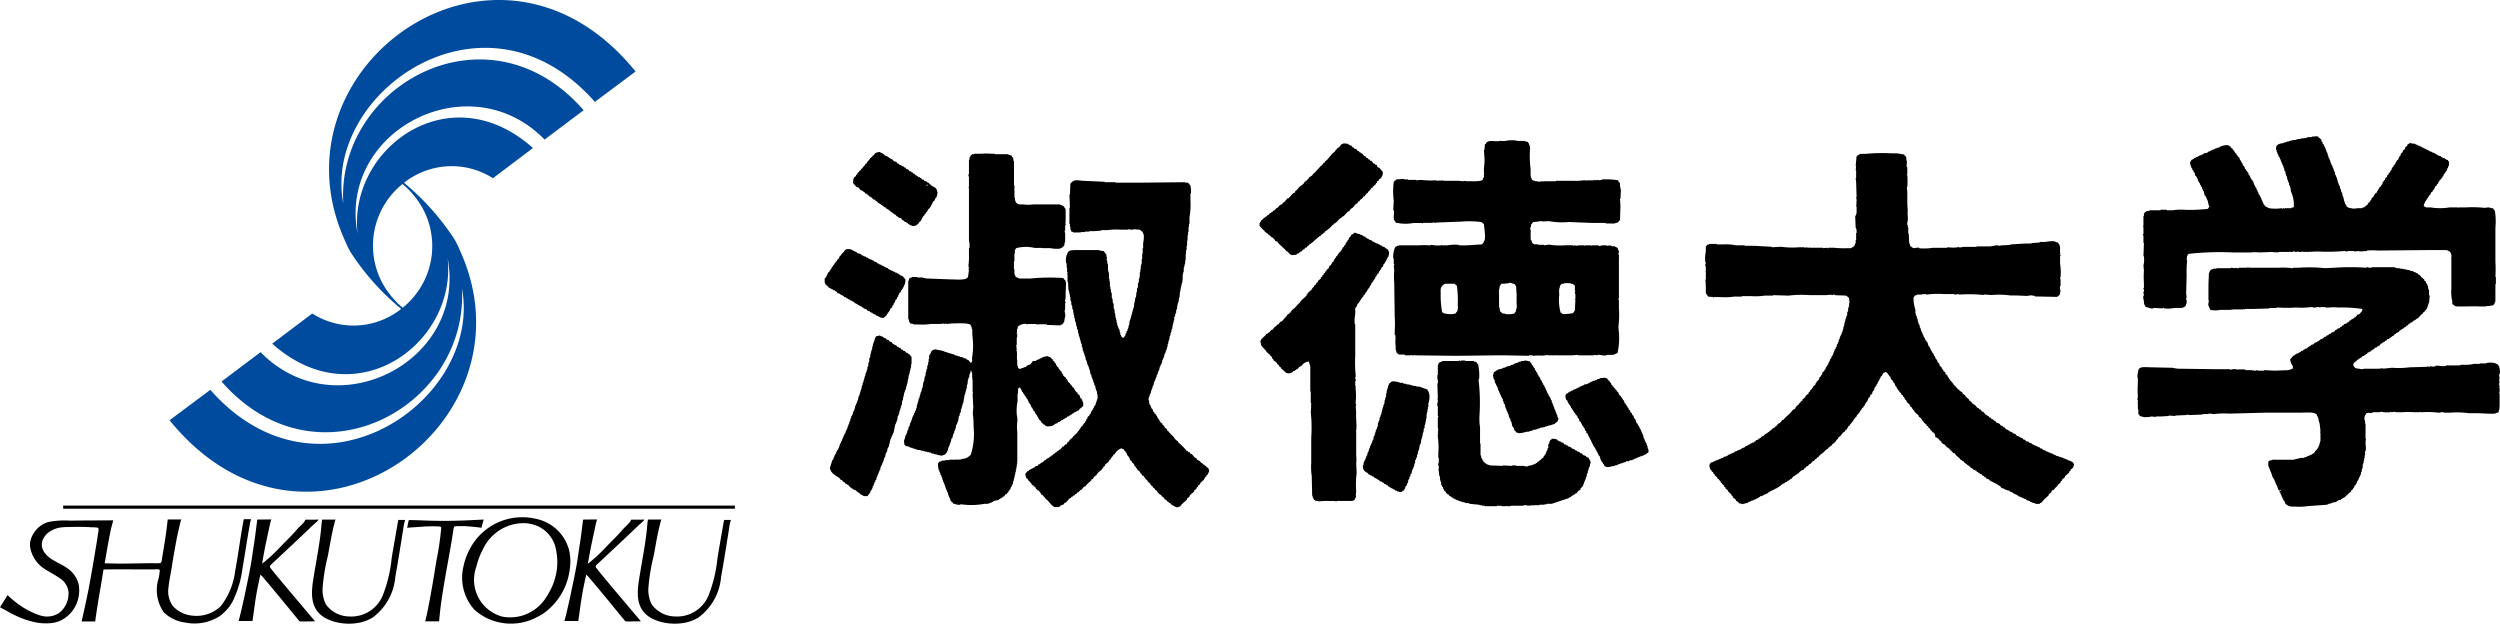
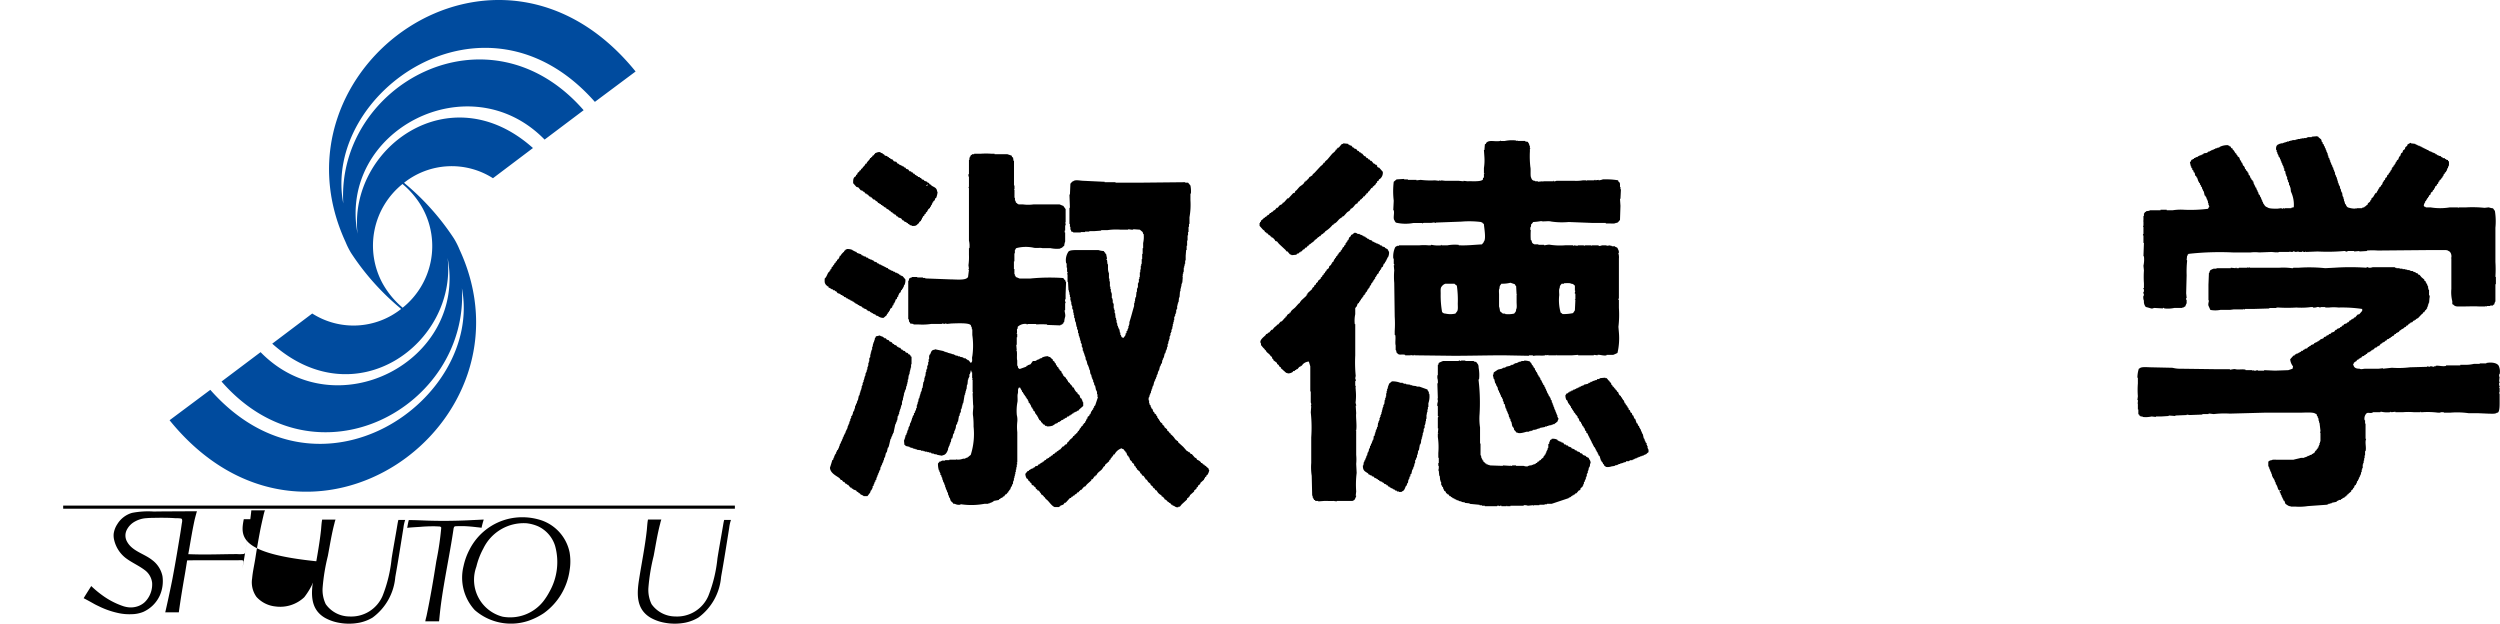
<svg xmlns="http://www.w3.org/2000/svg" width="200.418" height="50" viewBox="0 0 200.418 50">
  <g transform="translate(-112.083 -237.52)">
-     <path d="M345.02,275.286c.095.026.062.02.114.076h.038v.077l.077.038.114.152h.076v.038a.683.683,0,0,0,.266.19v.076c.094.055.106.12.228.152v.076l.3.266.038.114h.077v.038l.114.077v.076l.114.038.038.076h.077l.228.266H347l.076.114h.076l.077.114h.038l.038.076h.076l.228.266h.076l.038.077h.076l.077.114h.076l.076.114h.077v.038l.114.039.038.076h.076l.114.152.228.077c.039.05.077.1.114.152l.152.038.039.077.114.038.114.152.152.038v.038h.076l.038.077.228.076.038.076.228.076.114.152h.114l.038.076h.114l.038.077h.114l.076.114.152.038.076.114.228.039.038.076.228.076.039.076h.076v.038h.076v.039h.114v.038l.152.038v.038l.152.038.038.076h.114l.038.077h.076v.038l.228.076v.038l.152.038v.038h.114v.039h.076v.038h.114v.038h.076v.038h.076v.038l.228.076v.038h.152v.039h.076v.038h.152v.038l.19.038v.038h.076v.038h.114v.038h.076v.039h.114l.039.076h.152v.038c.129.062.187.037.228.19h.038v.19c-.075.066-.032.089-.076.152l-.19.152v.077l-.114.076v.076l-.343.3v.076l-.228.19v.076l-.114.077v.076l-.228.19-.039.114-.076.038-.228.266h-.076l-.076.076v.076l-.228.19v.076l-.38.342-.228.266h-.076l-.038.076h-.343v-.038l-.228-.039v-.038h-.077v-.038h-.114l-.038-.076-.19-.038v-.038h-.076l-.038-.077h-.114v-.038h-.076v-.038l-.152-.038v-.038h-.114v-.038h-.076v-.038h-.076l-.038-.077h-.077v-.038H350v-.038h-.076l-.076-.076h-.077l-.038-.076-.228-.077-.038-.076h-.152v-.038l-.19-.038v-.038h-.076v-.039l-.19-.038-.152-.19h-.077l-.038-.077h-.076l-.038-.076H348.4l-.077-.076h-.076v-.038h-.076v-.038l-.152-.038v-.039l-.114-.038-.038-.076-.228-.076-.076-.114h-.077l-.076-.114h-.076l-.076-.114-.152-.039-.038-.076H347l-.038-.076h-.077l-.076-.114h-.076v-.039l-.152-.038-.038-.076h-.076v-.038l-.114-.038v-.077a.3.3,0,0,1-.152-.076v-.038l-.114-.038-.039-.076h-.076v-.038l-.114-.077-.076-.114H345.7l-.038-.076h-.076l-.076-.114-.3-.266-.152-.19h-.076c-.1-.071-.064-.145-.228-.19v-.076h-.076v-.076a1,1,0,0,1-.342-.266l-.039-.077h-.076V280h-.076v-.038l-.076-.038c-.088-.116-.057-.18-.228-.228v-.076c-.081-.046-.083-.086-.19-.114v-.039h-.114a.61.61,0,0,0-.115-.38h-.076l-.114-.152-.076-.039-.039-.114c-.082-.091-.148-.08-.19-.228h-.076v-.076a1.778,1.778,0,0,1-.457-.532l-.19-.152v-.077l-.342-.3v-.076l-.114-.076v-.076h-.038a.305.305,0,0,1-.077-.152h-.076a.6.6,0,0,0-.19-.3l-.076-.038v-.076l-.076-.039V276.5l-.114-.076v-.076h-.039l-.038-.114-.076-.038v-.076l-.152-.114v-.077l-.152-.114v-.076l-.114-.077v-.076l-.077-.038-.038-.152-.076-.038-.076-.228-.077-.039v-.076h-.038l-.038-.114-.114-.077-.077-.228-.076-.038-.038-.114h-.038a.305.305,0,0,1-.076-.152,1.039,1.039,0,0,1-.19-.077v.039c-.192.055-.172.162-.266.3l-.076.038v.076h-.038v.076h-.038v.076h-.039v.077h-.038v.076l-.076.038v.076H338.9v.077l-.076.076v.076l-.077.038v.077l-.076.038-.038.19h-.038v.077l-.076.038v.076h-.039v.114l-.152.114-.038.152-.114.077v.076h-.038v.076H338.1v.114l-.114.077-.038.114h-.038l-.039.152-.076.038v.076l-.152.114v.077l-.077.038-.038.114h-.038v.076l-.114.077v.076h-.038a.566.566,0,0,0-.152.266h-.076a.437.437,0,0,1-.114.19h-.038v.114l-.076.038-.076.114h-.038v.077h-.039a.308.308,0,0,0-.076.152h-.076c-.033.137-.116.168-.152.3h-.076a.286.286,0,0,1-.228.228v.076h-.076v.077l-.076.038-.038.114h-.077v.038l-.114.077v.076l-.152.114v.076l-.114.077-.038.076c-.118.086-.181.058-.228.228-.147.038-.119.111-.266.152v.076c-.147.038-.119.111-.266.152v.076H334.6v.077h-.076c-.078.131-.117.11-.228.19l-.152.19h-.077v.038c-.056.052-.05.019-.076.114h-.076l-.114.152h-.076l-.19.228h-.077l-.152.19h-.077c-.1.071-.064.146-.228.19v.076a.763.763,0,0,0-.381.228l-.038.076h-.076l-.038.077H332.4v.038l-.114.038-.038.076h-.076l-.19.228H331.9l-.038.076-.114.038v.038h-.076l-.038.077-.152.038-.038.076-.152.038-.038.076h-.077l-.076.114h-.076l-.038.076h-.076l-.039.076-.152.038v.039h-.076v.038h-.077v.038h-.076v.038h-.076v.038h-.076l-.077.076h-.076l-.076.114h-.076v.038h-.077v.038h-.114l-.038.076h-.077v.038h-.076v.039h-.152l-.038.076h-.077l-.038.076-.152.038v.038l-.152.038v.039h-.114v.038l-.19.038v.038h-.076v.038h-.114l-.038.076-.494.114v-.038l-.228-.038v-.039c-.08-.062-.114-.122-.228-.152v-.076l-.266-.228v-.076l-.114-.077v-.076l-.266-.228v-.076l-.19-.152V283.5l-.114-.076v-.076c-.07-.1-.145-.064-.19-.228h-.076v-.076l-.19-.228-.114-.076v-.077l-.19-.152v-.076l-.114-.077v-.076l-.152-.114v-.077l-.076-.038a.752.752,0,0,1-.076-.418h.038v-.076l.076-.039v-.038l.19-.038v-.038l.152-.038v-.038l.19-.038v-.038h.114v-.039l.152-.038v-.038l.19-.038.038-.076.228-.038v-.039h.077l.038-.076.152-.038V280.8l.152-.038v-.038h.114v-.038h.077l.038-.077h.076v-.038h.114v-.038l.228-.076v-.038h.076v-.038h.077v-.039l.228-.076.039-.076h.076v-.038h.076v-.038h.076l.077-.077h.076l.038-.076h.076v-.038h.076v-.038h.114l.038-.076h.076l.077-.114.152-.038.038-.076h.076l.039-.076h.076l.076-.114.152-.038.114-.152h.076v-.038l.114-.038.038-.076h.076l.076-.114.114-.039.038-.076a.691.691,0,0,1,.266-.152v-.077h.076l.19-.228.114-.039.228-.266h.076l.114-.152.381-.342c.125-.125.226-.329.418-.38a.752.752,0,0,1,.228-.3l.076-.039v-.076l.077-.038.114-.152.114-.076v-.076l.228-.19v-.076l.266-.228v-.076l.114-.076V275.7l.152-.114v-.076l.076-.038V275.4l.19-.152.038-.152.076-.038v-.076l.152-.114c.025-.077.051-.152.076-.228l.114-.076v-.077l.077-.038.038-.19.152-.114v-.076l.077-.038.076-.228h.038l.038-.114.076-.039v-.114h.038v-.076h.039l.038-.152h.038v-.114l.076-.038.076-.228.077-.038v-.115h.038v-.114h.038l.038-.152h.038V272.4l.076-.038v-.114l.077-.039v-.152h.038v-.076h.038l.038-.152h.038v-.152h.038V271.6h.038l.039-.228h.038l.038-.152h.038l.038-.19h.038v-.114h.038V270.8h.039v-.19h.038v-.114h.038v-.19h.038v-.152h.038V270h.038v-.076h.038v-.152h.038V269.7h.039v-.266h.038v-.076h.038v-.266h.038v-.114h.038v-.266h.038l-.038-.418-.228-.19-.913-.038v-.038c-.124-.033-.178.049-.266.038v-.038l-.456.038h-1.293a8.736,8.736,0,0,0-1.711.038l-1.217-.038v.038h-.684a5.106,5.106,0,0,1-1.141.039h-.684v.038h-.608a5.306,5.306,0,0,1-1.179.038h-.456s0,.049-.076.038v-.038l-.381-.038-.19-.266v-.685H325.1c-.006-.053.028.015.038-.038l-.038-.38h.038v-.646H325.1v-.038h.038v-.343H325.1v-.228a.1.1,0,0,0,.038-.114H325.1a2.688,2.688,0,0,1,.038-.875v-.418l.076-.038v-.077l.19-.038v-.038h.608v.038h.494a4.2,4.2,0,0,1,1.065.077h.684v.038h.761l1.407.076v.038l.76-.038a6.431,6.431,0,0,0,1.445.038h.419v.038l.228-.038v.038h.152v-.038h.038v.038h1.065v.038l.3-.038a.108.108,0,0,0,.114.038v-.038h.457a6.6,6.6,0,0,0,1.026.038h.343c.086-.031.145-.121.266-.152.025-.076.05-.152.076-.228h.038v-.266h.038v-.57h.038v-.3h-.038v-.114h-.038l-.038-.951h.038v-.076h.038v-.114h.038v-.57h-.038l.038-.342h-.038v-.038h.038a1.717,1.717,0,0,0-.038-.381h.038l-.038-1.179c0-.1-.042-.314-.038-.342h.038v-.608h-.038l.038-.38h-.038l.076-.761a2.007,2.007,0,0,1,.3-.19h.381a15.557,15.557,0,0,1,2.243-.038,2.261,2.261,0,0,1,.761.076h.114l.038.077c.142.131.154.1.152.38.1.118-.012.394.038.57h.038v.57s-.048,0-.038.076h.038a6.219,6.219,0,0,1,0,.95h-.038l.038.419v1.026l.038.077h-.038l.038.342c-.045.214.027.528,0,.837a.793.793,0,0,0-.038.342h.038v.19h.038v.494h.039l.038.8h.038l.038.19.114.076v.038h.077v.038c.2.084.316-.06.532,0v.038a4.439,4.439,0,0,0,1.1-.038h1.141s.014-.055.114-.038a3.071,3.071,0,0,0,.722,0c.011,0,.012-.049.076-.038v.038a.878.878,0,0,0,.381-.038h1.064v-.038h1.027a2.012,2.012,0,0,0,.494-.076c.12-.035.332.042.381.038v-.038l.8-.039v-.038l1.179-.076h.532v-.038l.647-.038V263.8h.456a2.418,2.418,0,0,1,.8-.039v.039l.19.038.076.114h.038v.076h.038v.114h.038v.532h.038c0,.051-.057.062-.038.152a.1.1,0,0,1,.038.114h-.038v.608a4.279,4.279,0,0,1,.038,1.1h-.038a.1.1,0,0,0,.038.114v.571h-.038a.7.7,0,0,0,.038.38l-.076.342a.83.83,0,0,0-.19.152l-1.787-.038v-.038l-.228-.039a1.011,1.011,0,0,0-.38.039l-.837-.039h-.532a6.506,6.506,0,0,0-1.483-.038l-.646-.038v.038l-.456-.038a12.4,12.4,0,0,0-1.445,0l-.266-.038v.038c-.12.032-.18-.031-.266-.038h-.8a6.528,6.528,0,0,0-1.293.038.1.1,0,0,1-.114-.038h-.19v.038l-.114-.038v.038h-.38v.038l-.19.038a.5.5,0,0,1-.114.152,2.872,2.872,0,0,0,.152.988v.3h.039v.152h.038v.076h.038v.152h.038V270h.038v.19h.038v.114h.038v.114l.077.038v.19h.038v.076h.038l.038.228h.038l.038.152h.038v.114h.038l.077.228h.038v.076h.038l.038.152.076.038v.076l.077.038.114.342.076.038v.077h.038v.076h.039v.076h.038v.077l.076.076v.076l.076.038.038.114h.038v.114l.077.038.076.228.076.038.077.228.076.038.038.114h.038v.114l.152.114v.076h.038l.038.114.076.038v.076l.152.114v.114l.152.114v.077l.076.038v.076h.039l.038.114.076.038v.077l.076.038.076.114h.039v.077h.038A.308.308,0,0,1,345.02,275.286Z" transform="translate(-76.304 -6.885)" fill-rule="evenodd" />
    <path d="M220.046,261.1v-.076a.476.476,0,0,1-.228-.114v-.038h-.076l-.038-.077h-.077l-.038-.076h-.076l-.038-.076H219.4l-.114-.152h-.076l-.076-.114-.152-.038-.114-.152h-.076l-.038-.076h-.077l-.114-.152h-.076l-.038-.077h-.077l-.114-.152h-.076l-.039-.076-.152-.039-.19-.228-.152-.039-.266-.3c0-.237,0-.378.114-.494l.114-.077V258.4l.114-.076v-.076c.071-.1.143-.064.19-.228h.076l.038-.114.076-.039.077-.114h.038v-.076h.038a.4.4,0,0,0,.114-.19h.077c.052-.2.25-.264.3-.456h.076v-.077h.076c.026-.111.042-.124.152-.152v-.077h.076v-.076c.111-.026.276-.142.456-.076v.038l.152.038.038.076h.076l.077.114.19.038.038.076h.077l.038.077h.076l.038.076.152.038.114.152.19.039.114.152h.076l.039.076h.076v.038h.076v.039h.076l.076.076h.077l.038.076h.076l.076.114.152.038.114.152h.114l.038.076h.076l.076.114h.077l.076.114h.076l.038.076h.077l.038.077h.114l.038.076h.077l.076.114.152.039.038.076.228.076.038.076h.077l.114.152h.076l.038.076c.206.139.44.159.457.495h.038a1.729,1.729,0,0,1-.114.494l-.077.039-.038.152-.114.076v.077l-.076.038v.076H223.7v.076l-.076.077v.076l-.076.038v.076l-.152.114v.076l-.076.038v.076l-.114.077v.076l-.114.076v.076l-.114.077v.076l-.076.038v.114l-.076.038v.077l-.152.114v.076l-.076.039c-.15.155-.176.2-.495.19-.087-.1-.1-.026-.19-.076l-.038-.076H221.8l-.038-.077h-.076l-.039-.076-.152-.038-.038-.076-.114-.038-.114-.152-.228-.076-.038-.076h-.076l-.114-.152h-.076l-.038-.076h-.076l-.076-.115h-.077l-.076-.114h-.076v-.038A.491.491,0,0,0,220.046,261.1Zm10.381,5.476c.107.023.209.086.3.114h.875a15.748,15.748,0,0,1,2.624-.038l.114.152h.038l.038.152h.038l-.038.988v.418h-.038c-.034.126.049.239.038.3h-.038v.57h-.038c-.022.1.086.364.038.532a2.027,2.027,0,0,0-.076.419h-.038l-.038.114-.077.038v.038l-.152.038v.039l-1.065-.039v-.038a6.912,6.912,0,0,0-.875,0v-.038h-.684s0,.049-.076.038v-.038a.875.875,0,0,0-.723.228v.152h-.038c-.05.088.021.283-.038.38v.038h.038v.266H230.5v.608h-.038l.038.457h-.038v.038h.038c.046.246-.017.565.038.76v.419h.038l.038.19a.288.288,0,0,1,.114.077l.532-.19.039-.076h.076v-.038l.228-.077.19-.266h.228v-.038h.076v-.038l.228-.076v-.038h.076v-.038h.114v-.039a1.062,1.062,0,0,1,.495-.114c.084.1.1.026.19.076v.038l.19.152v.076l.152.114v.076l.076.038.039.152.076.038v.076l.114.076v.076l.077.039v.076l.152.114.038.152.076.038v.076h.039v.076l.228.19v.076l.077.038.038.114h.038v.076l.152.114v.076h.038a.683.683,0,0,1,.19.266h.077a.982.982,0,0,0,.228.38l.077.038v.076l.152.114.076.228.114.076v.076h.038v.114h.038v.077h.038v.3l-.342.3-.038.076h-.076l-.077.076h-.076v.038h-.076v.039h-.076l-.039.076h-.076l-.038.076h-.076l-.038.076h-.077l-.038.077h-.114l-.077.114h-.076l-.076.076h-.076l-.038.077-.152.038-.038.076h-.076l-.038.076h-.114l-.038.076-.228.077-.038.076h-.076v.038a1.157,1.157,0,0,1-.532.076v-.038h-.114l-.077-.114h-.076l-.114-.152-.076-.038v-.076l-.152-.114v-.077l-.076-.038v-.114l-.076-.038v-.077l-.077-.038v-.076l-.076-.038-.038-.152-.114-.076v-.076l-.076-.076v-.077l-.076-.038-.076-.228h-.039l-.038-.114-.076-.038v-.114h-.038v-.076h-.038v-.076l-.076-.038v-.076l-.077-.039v-.076l-.076-.038v-.076l-.076-.038v-.077L231,275.89v-.076l-.077-.038V275.7a1.024,1.024,0,0,1-.152-.266h-.114v.038c-.1.114-.024.273-.076.456s.021.514-.038.723a3.8,3.8,0,0,0-.038.988,1.555,1.555,0,0,1,.038.532,3.848,3.848,0,0,0,0,.837c0,.6,0,.971,0,1.445v.988H230.5c-.008.048.06.064.038.152H230.5v.228h-.038v.19h-.038v.19h-.038v.19h-.039v.152h-.038v.152h-.038v.19h-.038v.077H230.2v.19h-.038l-.077.228h-.038l-.076.228-.076.038v.076l-.076.038v.076h-.039l-.114.152h-.076v.038c-.057.053-.05.02-.076.114a.3.3,0,0,0-.152.076v.038l-.152.038-.038.076H229.1l-.038.077-.419.076-.038.076h-.076v.038h-.076v.038h-.114v.039h-.114v.038h-.3a5.687,5.687,0,0,1-1.9.038l-.076.038a.667.667,0,0,1-.418-.076h-.114l-.038-.077a.794.794,0,0,1-.19-.19v-.077h-.039v-.114H225.1v-.076h-.038V284.1h-.038v-.076h-.038v-.152h-.038V283.8h-.038v-.114h-.039v-.076h-.038l-.038-.19h-.038v-.152h-.038v-.077h-.038v-.114h-.038V283h-.038l-.039-.19h-.038v-.152h-.038v-.076h-.038v-.114l-.076-.038v-.152h-.038V282.2h-.038v-.114h-.039a1.713,1.713,0,0,1-.076-.57c.05-.04.057-.078.114-.115v-.038h.114v-.038h.076v-.038h.266v-.038h.342v-.038h.57v-.039l.077.039a1.171,1.171,0,0,0,.456-.077h.152V281.1h.076v-.038h.114l.038-.076h.077v-.038l.152-.114a5.555,5.555,0,0,0,.228-2.282,6.708,6.708,0,0,0-.038-.836c-.06-.309.058-.7,0-.913l-.038-.875.038-.114h-.038v-1.027h-.038c-.018-.074.021-.05.038-.076v-.038h-.038v-.456h-.039l-.038-.152h-.038a.846.846,0,0,1-.076.3H226.7v.228h-.038v.076h-.039v.114h-.038l-.038.419h-.038l-.038.38h-.038v.114H226.4v.152h-.038V276h-.039l-.114.684h-.038v.114h-.038v.152h-.038v.152h-.038v.077h-.039v.228h-.038v.077h-.038l-.038.228h-.038l-.076.456h-.038l-.039.19h-.038v.076h-.038l-.038.3h-.038v.114h-.038v.077h-.038v.152h-.038v.076h-.039c-.025.114-.05.228-.076.343l-.076.038-.038.266h-.038v.114h-.039l-.038.19h-.038v.076h-.038v.114h-.038v.114c-.081.2-.181.442-.457.456v.038l-.418-.076V280.8l-.266-.038v-.038H223.7c-.057-.015-.062-.07-.076-.076h-.152v-.039h-.152v-.038h-.19v-.038h-.114v-.038h-.19v-.038l-.343-.038v-.038h-.114v-.038h-.152V280.3h-.076v-.038h-.152v-.038h-.077v-.038l-.342-.076v-.077h-.076l-.038-.38h.038v-.114h.038v-.114h.038v-.152l.076-.038v-.115h.039v-.076h.038v-.152h.038v-.077h.038l.038-.228h.038v-.077h.038l.038-.228h.039v-.076h.038V278.1h.038v-.114h.038v-.114h.038v-.114h.038v-.077l.076-.038v-.152l.077-.038v-.114h.038v-.076h.038l.038-.19h.038v-.228h.038v-.114h.039v-.152h.038l.038-.266h.038v-.077h.038v-.152h.038v-.114h.038v-.152h.039v-.076h.038l.038-.266h.038l.076-.495h.038v-.114h.038v-.228h.039v-.114h.038l.038-.343h.038v-.19h.038v-.077h.038v-.228h.038v-.077h.038v-.228h.039v-.228h.038v-.3h.038v-.076h.038c.1-.2.089-.366.38-.381v-.038l.723.152v.038h.114v.038h.114v.038h.114v.038h.114v.038h.152v.038l.228.039v.038h.076v.038l.228.038v.038h.152v.038l.228.038v.038h.076v.039h.152l.038.076h.076l.038.076h.076l.19.228.038-.038c.132-.131.021-.294.077-.495a6.1,6.1,0,0,0,0-1.711v-.456h-.039V270.6h-.038v-.076h-.038v-.114h-.038c-.165-.181-1.144-.123-1.521-.114l-.381.038a.1.1,0,0,0-.114-.038v.038l-.266-.038v.038h-.875a4.579,4.579,0,0,1-1.026.038h-.381v-.038l-.266-.038-.038-.114h-.038l-.038-.228H221.8v-3.08h.038l.038-.19.114-.038v-.039h.114v-.038h.418v.038h.457v.039h.19v.038l2.015.076c.4,0,1.219.094,1.368-.152h.038c.026-.2.051-.405.077-.608,0,0-.05,0-.039-.076h.039l-.039-.3a4.7,4.7,0,0,0,.039-.837v-.532h.038a1.794,1.794,0,0,0-.038-.608v-4.183l-.039-.115h.039v-.836h-.039v-.19h.039v-1.141h.038v-.19h.038v-.076h.038l.038-.114c.111-.028.086-.064.114-.077h.152v-.038h.532a5.706,5.706,0,0,1,.837,0h.266v.038h1.026l.342.114.039.114.076.038.038.266h.038v1.977h.038v.3h-.038v.038h.038v.646h.038v.228h.039l.038.152.114.076v.038h.076v.038H231a3.057,3.057,0,0,0,.836,0h2.092c.095.029.2.091.3.114l.19.266V262.2h-.038l.038.114v.114h-.038v.418h-.038V263h.038v.722a1.35,1.35,0,0,0-.076.343l-.152.114v.038l-.152.038v.038a2.424,2.424,0,0,1-.8-.038h-.646c-.185-.051-.514.021-.723-.038a3.006,3.006,0,0,0-1.368.038c-.023.041-.067.061-.076.077v.076h-.039v.266h-.038v.646h-.038v.608h.038v.419h.038v.114h.039Zm12.32,12.51h.076v.076a1.32,1.32,0,0,1,.38.419l.114.076v.038l.114.038v.077l.419.38.3.342h.076l.038.076h.076l.114.152h.076l.228.266c.1.089.143.022.19.19a.749.749,0,0,1,.3.19l.038.076h.076l.076.114h.076l.077.114h.076l.038.076.152.115c.044.064,0,.086.076.152a1.014,1.014,0,0,1-.152.381l-.076.038v.076l-.114.076v.077l-.077.038v.076l-.3.266v.076l-.19.152v.076l-.114.076v.076l-.19.152v.076l-.342.3v.077l-.077.038v.038l-.152.114v.076l-.419.381-.152.19h-.114v.039c-.183.057-.3-.067-.38-.114h-.076l-.038-.076H242.9l-.114-.152h-.076l-.038-.076h-.077v-.038a.69.69,0,0,0-.266-.19v-.076c-.093-.055-.105-.119-.228-.152v-.077a.721.721,0,0,1-.381-.38c-.111-.026-.124-.042-.152-.152-.095-.026-.062-.019-.114-.076h-.038v-.076l-.19-.152v-.076l-.19-.152c-.082-.114-.071-.186-.228-.228V282.7c-.077-.051-.089-.131-.152-.19l-.114-.038-.038-.114-.114-.076V282.2l-.266-.228V281.9l-.076-.038v-.077l-.114-.076-.038-.152-.152-.114v-.076l-.077-.038v-.038l-.076-.038-.076-.228h-.038l-.038-.114-.077-.038-.076-.228-.076-.039v-.076h-.038l-.114-.152c-.064-.044-.086,0-.152-.077a.97.97,0,0,0-.57.495h-.077a.4.4,0,0,1-.114.19h-.038v.076l-.076.038v.076l-.114.077v.076l-.342.3v.076l-.114.076a1.454,1.454,0,0,1-.152.228c-.134.135-.361.251-.418.457h-.077v.076h-.076l-.152.228-.114.038v.076l-.342.3-.152.19H235.9l-.228.266H235.6l-.038.076h-.038l-.076.114h-.076c-.039.05-.077.1-.114.152h-.076l-.076.114h-.077l-.038.077h-.076l-.076.114h-.076l-.343.38h-.076l-.114.152L234,284.9l-.038.076h-.077v.039h-.342c-.216-.072-.416-.379-.57-.532-.09-.091-.188-.12-.228-.266h-.077v-.076c-.093-.055-.106-.12-.228-.152v-.076c-.088-.056-.111-.17-.19-.228h-.076l-.038-.076-.114-.077v-.076l-.152-.114-.038-.076h-.076l-.076-.077v-.076l-.152-.114v-.077h-.076a.407.407,0,0,0-.114-.19H231.3a.827.827,0,0,1-.114-.381l.19-.228h.076l.038-.077.114-.038v-.038l.228-.076v-.038l.114-.038.038-.077.19-.038.076-.114h.076l.038-.076h.077v-.039l.114-.038.038-.076h.076l.077-.114h.076l.076-.115h.076V281.1l.114-.038.038-.076h.076l.038-.077.114-.038.076-.114h.076l.076-.114h.077l.076-.114h.076l.076-.114h.077l.228-.266h.077l.114-.152h.076l.077-.076v-.076l.076-.038.152-.19c.1-.1.224-.146.266-.3h.077c.026-.111.042-.125.152-.152v-.076h.076a.413.413,0,0,1,.114-.19h.038v-.077h.038l.038-.114.076-.038v-.076l.152-.114V278.4h.038l.076-.114.077-.038v-.076l.076-.076v-.076h.038v-.077l.076-.038v-.114l.152-.114V277.6l.076-.038.076-.228h.038l.039-.114.076-.038v-.114l.076-.038v-.114l.076-.038q.115-.342.228-.685h-.038v-.228h-.038v-.228h-.038v-.077h-.038l-.077-.38h-.038v-.076H236.7v-.152h-.038v-.076h-.038v-.152h-.038v-.077h-.038v-.114h-.039l-.038-.228h-.038v-.076H236.4c-.013-.1-.025-.2-.038-.3h-.038v-.114h-.038V273.8h-.038v-.114h-.039v-.077h-.038l-.076-.342h-.038v-.076h-.038V273h-.038v-.114h-.039v-.114H235.9v-.114h-.038v-.114h-.038v-.076h-.038v-.228h-.038v-.077h-.038v-.228h-.038v-.077h-.039v-.152H235.6v-.114h-.038v-.152h-.038v-.114h-.038l-.038-.266h-.038v-.228h-.038v-.076h-.039v-.19h-.038c-.025-.14-.051-.279-.076-.418h-.038l-.038-.3H235.1v-.228h-.038v-.19h-.039V269.2h-.038v-.076h-.038v-.228h-.038v-.114h-.038v-.228h-.038v-.114H234.8v-.266h-.038v-.19h-.039v-.19h-.038v-.152h-.038c-.013-.228-.025-.457-.038-.684h-.038v-.608h-.038c0-.047.062-.1.038-.19h-.038v-.342H234.5v-.343h-.038a1.219,1.219,0,0,1,.19-.95c.131-.129.531-.114.8-.114h1.6a1.593,1.593,0,0,0,.419.076l.076.114h.038v.076l.076.038.077.38a.1.1,0,0,0-.038.114h.038c.012.114.025.228.038.342h.038v.342a.958.958,0,0,0,.076.38v.419h.038v.228h.038v.419h.039v.19h.038v.228h.038v.114h.038v.38h.038v.114h.038v.266h.038v.077h.038v.38h.039v.114h.038v.266h.038l.038.381h.038V270h.038v.228h.038l.038.266h.039v.114h.038l.038.152h.038l.038.266h.038v.19h.038c.062.156.035.205.228.228.038-.075.118-.154.152-.228V271.1l.076-.038v-.152l.076-.038v-.114h.038v-.077h.039v-.19h.038v-.114h.038v-.19c.141-.41.248-.875.38-1.293v-.228h.038v-.152h.038v-.228h.039v-.114h.038l.038-.419h.038v-.266h.038v-.076h.038v-.342h.038v-.076h.038v-.266h.039v-.152h.038v-.38h.038v-.228h.038v-.3h.038v-.152h.038v-.381h.038v-.418h.038v-.457h.039v-.418a2.133,2.133,0,0,0,.038-.723h-.038l-.039-.152-.228-.19-.532-.038v.038H239.7l-.266-.038v.038h-.609a4.8,4.8,0,0,0-1.064.038h-.495v.038l-.532.039h-.418v.038h-.342v.038h-.343V263h-.608v-.038l-.152-.038-.038-.152H234.8v-.228h-.038v-.228h-.039v-1.293h.039l-.039-1.064h.039l.038-.875c.1-.068.087-.152.228-.19.16-.15.562-.04.8-.038l1.6.076h.114v.038h.875v.038h1.9l3.688-.038v.038h.228l.19.228a2.325,2.325,0,0,1,.038.646h-.038v.532a5.657,5.657,0,0,1-.077,1.369v.532h-.038v.228h-.038v.419h-.038v.266h-.038v.418h-.038v.419h-.038v.342h-.039l-.038.456v.381H244v.266h-.038v.152h-.038v.152h-.038v.342h-.038v.152h-.039v.228h-.038v.038h.038l-.038.457h-.038v.114H243.7v.19h-.038v.152h-.038v.228h-.038l-.038.495h-.039q-.018.19-.038.38h-.038v.114h-.038v.152h-.038v.266h-.038v.076h-.038v.228h-.038v.114H243.2v.152h-.038v.076h-.038v.266h-.038v.152h-.038v.152h-.038v.19h-.038v.19h-.038v.076H242.9v.19h-.038v.077h-.038v.19h-.038v.077h-.038v.228h-.038v.115h-.038l-.038.266h-.039v.228h-.038l-.038.228h-.038v.077h-.038v.152H242.4v.076h-.038c-.026.114-.051.228-.077.342h-.038v.077h-.038v.114h-.038l-.038.266-.076.038v.114h-.039v.076h-.038l-.076.342h-.038v.076h-.038l-.038.228h-.038v.076h-.039v.152h-.038l-.038.152h-.038v.115h-.038v.076h-.038c-.026.114-.051.228-.077.342h-.038v.076h-.038v.152h-.038v.076H241.3v.114h-.038v.152h-.038l-.039.152h-.038v.152h-.038v.076h-.038v.228h.038v.228h.038v.114l.077.039v.114h.038v.076h.038v.076l.076.039.076.228.077.038v.077l.152.114v.076l.077.039v.114l.076.038v.076l.076.038v.077l.076.038v.076l.19.152v.076l.152.114v.077l.228.19v.076C242.627,278.955,242.7,278.92,242.747,279.085ZM223.354,259.16c.024.07-.022.054-.038.076v.038h-.076l.076-.114Zm-7.947,8.251v-.076l-.114-.038v-.038c-.1-.068-.073.041-.114-.114-.1-.083-.081-.273-.076-.456.146-.1.2-.344.3-.495l.076-.038v-.076l.077-.039v-.076l.076-.038.038-.152.114-.077v-.076l.077-.038v-.076l.114-.077v-.076l.114-.076v-.076l.114-.077a.73.73,0,0,0,.114-.266h.076c.035-.136.148-.208.228-.3h.038v-.076l.114-.076v-.038h.076v-.038a.967.967,0,0,1,.495.076v.038h.076v.038h.076v.038l.152.038.038.077.342.114.038.076h.076v.038h.077v.039l.19.038.039.076h.114l.038.076h.076v.038h.077v.038h.114v.039h.076v.038h.076l.039.076.228.076.038.076h.077l.076.077.152.038v.038h.077v.038h.076v.038h.076v.038h.077v.039h.076v.038l.152.038.039.076.114.038V266h.076v.038h.076v.039h.114l.038.076h.114l.038.076h.114v.038h.076v.038h.076l.039.077h.076l.038.076h.076v.038h.076l.228.266a.916.916,0,0,1-.076.457h-.038v.114h-.038v.076h-.039v.076l-.076.039v.076l-.076.038-.038.152-.114.077v.076h-.039v.076H221v.114l-.076.038-.038.152-.114.077v.114h-.038v.076h-.038v.076l-.076.039v.114l-.076.038-.038.152-.152.114-.038.152h-.038l-.038.114-.077.038v.076l-.076.038v.077l-.266.228a.671.671,0,0,1-.456-.152l-.152-.038-.038-.076H219.1v-.039h-.077l-.076-.076h-.076l-.038-.076h-.076l-.039-.076H218.6v-.038l-.114-.039-.038-.076-.228-.076v-.038l-.114-.038-.038-.077h-.076v-.038h-.076l-.077-.076h-.076l-.038-.076h-.076V268.7h-.076l-.039-.077h-.076l-.038-.076h-.076l-.038-.076h-.114l-.038-.076h-.076v-.039H217l-.076-.076h-.076l-.038-.076-.152-.038-.038-.076h-.076l-.038-.077H216.4l-.038-.076-.228-.076-.114-.152h-.076l-.038-.076h-.114l-.038-.076h-.076A1.032,1.032,0,0,0,215.407,267.411Zm3.8,3.917.342-.077v.038l.228.077v.038h.076l.038.076h.114l.076.114.152.038.076.114h.076v.038h.076l.114.152h.076l.038.076.152.038.076.114H221l.038.077h.114l.114.152h.076l.038.077.152.038.076.114.152.038.076.114h.076l.038.076h.039v.076l.076.038v.608h-.038v.266h-.038v.152h-.039v.152h-.038v.19h-.038v.114h-.038l-.038.342h-.038v.228h-.038v.152h-.038v.152h-.039l-.038.266h-.038v.076h-.038v.114h-.038v.114h-.038v.19h-.038v.152h-.039v.19h-.038v.114H221.3v.266h-.038v.077h-.038v.152h-.038v.115h-.038v.114h-.038v.114h-.038v.19h-.039l-.038.152h-.038l-.038.342h-.038v.114h-.038v.076h-.038v.115h-.039q-.075.361-.152.722h-.038v.076h-.038v.114H220.5v.076h-.039l-.038.19h-.038l-.152.646H220.2v.076h-.039q-.038.172-.076.342h-.038v.077h-.038l-.076.342h-.039v.076h-.038v.152h-.038l-.038.19h-.038v.077H219.7v.114h-.038l-.039.152h-.038l-.038.266h-.038l-.076.228H219.4v.114h-.038v.076h-.039v.114h-.038v.076h-.038v.152l-.076.038v.114L219.1,283v.114h-.038v.076h-.039v.114l-.076.038v.152h-.038v.077h-.038v.076l-.076.038v.076h-.038v.076l-.228.3h-.3c-.072-.08-.176-.092-.266-.152l-.038-.076h-.077l-.076-.115h-.076l-.076-.114-.228-.076v-.038l-.114-.039-.038-.076h-.076l-.19-.228h-.076l-.038-.076h-.076l-.114-.152h-.076l-.114-.152H216.4l-.114-.152c-.271-.195-.743-.407-.761-.837q.1-.3.19-.608l.076-.038V281.1h.039v-.076h.038v-.114h.038v-.076h.038v-.076l.076-.038v-.114h.038v-.076h.038v-.076l.077-.038v-.076h.038v-.077h.038v-.114h.038l.038-.19h.038v-.076h.038v-.114l.077-.039v-.114h.038v-.076h.038v-.114h.038l.076-.228h.038v-.077h.039v-.076h.038v-.114h.038v-.077h.038v-.076h.038V278.7h.038v-.152h.038v-.076H217l.039-.152h.038v-.152h.038V278.1h.038v-.152h.038v-.076h.038v-.152l.077-.039V277.6h.038l.038-.228h.038V277.3h.038l.038-.19h.038v-.19h.039v-.076h.038v-.114l.076-.038v-.152h.038v-.076h.038l.076-.38h.039V276h.038v-.152h.038v-.114h.038v-.114h.038v-.114h.038v-.19h.038v-.076h.038v-.19h.039v-.076h.038v-.152h.038v-.114h.038v-.152h.038v-.077h.038v-.19h.038v-.076h.039l.038-.228h.038v-.19h.038v-.114h.038v-.228h.038v-.114h.038v-.266h.038V273h.039v-.228h.038v-.152h.038v-.152h.038v-.077h.038v-.228h.038l.038-.266h.038v-.114h.039v-.114h.038l.038-.228h.038Z" transform="translate(-36.906 -6.843)" fill-rule="evenodd" />
    <path d="M290.947,255.208l.039.114h.038l.038.19h.038v.228h.038v.038H291.1v.19a7.6,7.6,0,0,0,.038,1.255c.053.2-.029.756.076.875a.274.274,0,0,0,.3.228v.038h.228v.038l.381-.038v.038l.076-.038h.76v-.038H293v.038c.123.033.177-.04.266-.038.294.007.874,0,1.369,0a3.32,3.32,0,0,0,.723-.038h.266v.038h.038v-.038h.608s0-.049.076-.038v.038l.266-.038v.038a1.327,1.327,0,0,0,.342-.077h.266a5.046,5.046,0,0,1,.95.077l.038.114.077.038v.076h.038v.3h.038v.19h.038l-.038.761h-.038c.013.19.025.38.038.57q-.019.57-.038,1.141c-.14.095-.1.215-.342.228-.086.077-.379.039-.532.039h-.266v-.039h-1.027l-1.939-.076a5.918,5.918,0,0,1-1.407-.038c-.226-.068-.691.032-.8-.038a5.044,5.044,0,0,1-.646.076l-.114.152h-.039l-.038.266h-.038v.228h.038a5.586,5.586,0,0,0,0,.8h.038l.076.228c.043.022.059.066.076.076h.076v.038h.342v.038h.457v.039c.074.012.345-.08.495-.039a5.372,5.372,0,0,0,1.217.039h.608s0,.048.076.038V263.5l.3.038V263.5h.495v.038c.064.01.066-.036.076-.038H296v.038h.038V263.5h.57v.038c.127.035.216-.031.3-.038h.342v.038l.3-.038v.038h.115v.038h.266v.038c.131.06.187.039.228.19a.5.5,0,0,1,.077.3h-.039v.038a1.09,1.09,0,0,1,.039.418c0,.367,0,.862,0,1.331v1.863a.1.1,0,0,0-.039.114h.039v.646a8.2,8.2,0,0,1-.039,1.521l.039.457a5.21,5.21,0,0,1-.114,1.635,3.048,3.048,0,0,1-.342.152h-.532v.038c-.216.06-.576-.072-.722-.038v.038l-.3-.038v.038h-1.255v-.038l-.494.038h-1.255v-.038c-.053,0,.015.028-.038.038h-.608v-.038l-.114.038-.114-.038v.038c-.285.054-.665-.016-.913.038a.1.1,0,0,1-.114-.038h-.3v.038l-1.977-.038c-1.472,0-2.72.039-4.069.038l-3.08-.038v-.038h-.038v.038h-.228l-.077-.038v.038H281.1v-.038c-.29-.082-.491.08-.646-.152h-.039v-.114h-.038V271.9h-.038v-.38c-.062-.224.026-.605-.038-.837h-.038v-.3a9.069,9.069,0,0,0,0-1.179q-.019-1.349-.038-2.7a5.609,5.609,0,0,1,0-.989l-.038-.418h.038a.1.1,0,0,0-.038-.114v-.419h-.038a1.808,1.808,0,0,1,.152-.913c.043-.023.059-.066.076-.076h.077v-.038h.152V263.5h1.635a3.583,3.583,0,0,1,.722,0h.19c.01,0,.012-.049.076-.039a2.462,2.462,0,0,0,.761.039v-.039h.038v.039h.456a3.4,3.4,0,0,1,.913-.039v.039h.114c.534.023,1.167-.048,1.749-.077.055-.093.119-.106.152-.228.194-.191.018-1.126,0-1.406l-.114-.077v-.038h-.076v-.038a7.4,7.4,0,0,0-1.6-.038l-2.053.076v.038a.486.486,0,0,0-.228-.038c-.219.059-.564,0-.836.038v.039h-.039v-.039h-.722a3.369,3.369,0,0,1-1.407-.038v-.038c-.058-.051-.05-.02-.076-.114-.168-.171,0-.56-.076-.837h-.038l.038-.761a6.266,6.266,0,0,1,0-1.521l.228-.19.608-.038v.038h.3v.039h.685v.038l.342-.038a6.361,6.361,0,0,0,1.141.038l.342.038s0-.046.076-.038a.069.069,0,0,0,.076.038v-.038l.342.038H285.4l.38.038v-.038l.342.038c.23-.029,1.08.069,1.217-.152V258.1l.076-.038v-.3h.039v-.038h-.039V257.3a3.927,3.927,0,0,0,.039-.875l-.039-.57h.039c.012-.152.025-.3.038-.456l.076-.038c.053-.079-.017-.053.076-.114.217-.214.7-.037,1.065-.114v-.038h.038v.038h.342a2.849,2.849,0,0,1,.913-.038v.038l.114-.038v.038h.608v.038Zm-12.244,3.46h-.076v.076c-.111.026-.124.042-.152.152H278.4l-.19.266-.076.038-.039.114-.114.038v.077h-.038l-.114.152h-.077l-.038.114h-.038c-.066.077-.071.121-.19.152l-.038.114h-.076l-.038.077H277.3v.076l-.152.076c-.132.121-.221.329-.418.38-.051.19-.188.192-.3.3l-.266.3h-.076l-.039.076a1.361,1.361,0,0,0-.228.152c-.134.134-.247.325-.457.381v.076h-.076a2.185,2.185,0,0,1-.608.532v.076H274.6c-.075.131-.118.112-.228.19l-.077.114h-.076l-.038.076H274.1v.038c-.087.073-.141.157-.266.19v.076h-.076v.077c-.177.043-.213.181-.381.228v.077H273.3l-.114.152h-.077l-.114.152h-.076l-.114.152h-.076l-.038.076h-.076l-.038.077-.152.038-.038.076-.381.038c-.065-.076-.088-.032-.152-.076l-.19-.228h-.076l-.076-.114-.532-.495-.152-.19-.152-.038v-.076c-.093-.053-.124-.142-.19-.19h-.076l-.038-.076h-.038l-.077-.114h-.076l-.114-.152H270l-.039-.076-.114-.038v-.076l-.152-.114-.266-.3v-.228h.038v-.076l.076-.038v-.076l.19-.152.038-.076h.076l.038-.076h.076l.039-.077h.038l.038-.076h.076l.114-.152h.077l.038-.077h.076l.038-.076h.039l.038-.076h.076l.152-.19h.077l.152-.19c.127-.091.215-.046.266-.228h.076l.3-.342h.077l.38-.419h.076l.076-.076v-.076l.114-.077.228-.266c.141-.127.361-.206.418-.418h.076v-.076h.077c.07-.12.187-.153.228-.3.131-.033.1-.079.228-.114.037-.134.109-.146.19-.228l.456-.495c.1-.1.223-.146.266-.3h.076c.04-.147.138-.176.228-.266l.381-.457c.108-.109.257-.172.3-.342h.076v-.076h.038l.038-.076h.077L276,255.4c.064-.044.086,0,.152-.077l.38.039.038.076h.076v.038l.152.038.114.152h.077l.038.076.152.038.114.152h.076l.076.114h.077l.038.076h.076l.19.228h.076l.114.152h.076l.077.114h.076l.076.114h.077l.19.228h.076l.038.076h.077l.076.077v.076l.076.076h.077l.3.342a.636.636,0,0,1-.228.57l-.076.038-.039.114-.114.038v.114h-.038A.454.454,0,0,0,278.7,258.668Zm.989,5.134.038.114h.038v.076h.038a.858.858,0,0,1-.076.457h-.038v.076h-.038v.076h-.038v.077l-.077.076v.076H279.5l-.038.114-.076.039c-.026.076-.051.152-.076.228l-.115.077v.076h-.038v.076l-.076.038v.077l-.076.038-.039.152-.114.077v.076l-.076.038v.076l-.077.038v.114l-.076.038v.076l-.076.038v.076l-.076.039v.076l-.076.038-.039.152-.076.038-.038.152-.076.038V267l-.077.038v.076h-.038l-.038.114-.076.038v.077l-.076.038v.076l-.114.076v.077l-.076.038v.076l-.114.076v.077h-.038l-.039.114-.076.038v.076l-.114.077-.077.228-.076.039v.076h-.038v.494a2.549,2.549,0,0,0-.038.8h.038v2.51a10.98,10.98,0,0,0,.038,1.635c-.013.064-.025.127-.038.19.006.054.065.126.038.228h-.038v.38h.038v.152h-.038v.038h.038v.152a4.521,4.521,0,0,1,0,.913c-.038.137.052.253.038.343h-.038l.038.608c-.042.295.069.958,0,1.368h-.038c-.007.053.025-.014.038.039V280.3a3.849,3.849,0,0,1,0,.723l.038.722a7.612,7.612,0,0,0-.038,1.483l-.038.342h.038v.039c0,.008-.1.233-.114.266-.041.022-.06.067-.076.077h-.077v.038h-1.293v.038l-.266-.038c-.1.014-.5,0-.723,0l-.494.038v-.038h-.228l-.038-.076H273.8l-.038-.114h-.039v-.076h-.038v-.152h-.038q-.019-.8-.038-1.6a4.545,4.545,0,0,1-.038-1.027V278.9a11.429,11.429,0,0,0-.038-2.015l.038-.494h-.038c0-.029.039-.069.038-.152s-.029-.1-.038-.152v-.875h-.038v-2.015l-.115-.38a.743.743,0,0,0-.494.228l-.077.114h-.076l-.038.076h-.076l-.152.19h-.076l-.038.076h-.077l-.038.076h-.114l-.038.076a.676.676,0,0,1-.419.114v-.038h-.114v-.038l-.114-.039v-.076h-.077v-.038l-.228-.19v-.076c-.168-.046-.1-.091-.19-.19l-.114-.076v-.076l-.3-.228v-.076l-.077-.038-.038-.152-.076-.038-.115-.152c-.107-.108-.258-.173-.3-.343h-.076v-.076a1.159,1.159,0,0,1-.266-.3h-.038v-.152c-.2-.237.246-.553.342-.647l.076-.114.114-.038.038-.076h.076l.19-.228h.076l.152-.19.19-.152.039-.077h.076l.19-.228.115-.039.266-.3h.038V269.2h.076a.287.287,0,0,1,.228-.228V268.9h.076c.05-.192.256-.294.38-.418l.266-.3.114-.077v-.076h.038l.076-.114.419-.381v-.076l.076-.038v-.076l.38-.342v-.077l.152-.114v-.076l.152-.114v-.076l.152-.114v-.077l.228-.19v-.077l.114-.076v-.076l.114-.076v-.077l.114-.076v-.076l.114-.076v-.077l.19-.152.038-.152.152-.114v-.076l.077-.039v-.076l.114-.076.038-.152.076-.038v-.076l.077-.038v-.076l.114-.077v-.076l.076-.038.039-.114.152-.114v-.076l.076-.038.038-.114h.039v-.076l.114-.076v-.076l.114-.077v-.114l.077-.038v-.076l.076-.039v-.076l.076-.038.076-.228h.038a.422.422,0,0,0,.115-.19.332.332,0,0,0,.152-.077v-.038h.077v-.038c.151-.055.25.055.3.076h.152v.039l.228.076v.038h.076v.038l.152.038.038.076h.076l.038.077h.077l.076.076.228.076.038.076.152.039v.038l.152.038v.038h.114v.038h.076v.038h.077l.038.077h.114l.038.076.228.076.038.076h.076v.038Zm10.191,2.813c.051.038.025.1.114.152l.038.684h.038c.005.053-.026-.015-.038.038v.57c0,.161.043.479-.038.57-.005.224-.075.213-.152.342a2.25,2.25,0,0,1-.723.038v-.038h-.19l-.228-.19a1.764,1.764,0,0,0-.076-.381v-.95c0-.147-.035-.412.038-.495,0-.247.069-.241.152-.38a2.56,2.56,0,0,0,.723-.076Zm4.525-.038c.2.012.185.081.3.152v.418h.039c0,.019-.065.134-.039.228h.039v.456h-.039v.039h.039l-.039.836a2.31,2.31,0,0,1-.152.228,3.789,3.789,0,0,1-.837.076.509.509,0,0,0-.152-.114,3.635,3.635,0,0,1-.114-1.407c0-.16-.043-.479.038-.57.005-.224.075-.212.152-.342h.19v-.038C293.994,266.535,294.32,266.5,294.407,266.577Zm-9.354,0a.846.846,0,0,0,.19.152,7.978,7.978,0,0,1,.076,1.406c-.006.233.045.563-.076.685l-.114.152a1.838,1.838,0,0,1-.8,0c-.174-.01-.163-.053-.266-.114a7.5,7.5,0,0,1-.115-1.483c0-.208-.029-.466.077-.57a.594.594,0,0,1,.3-.228Zm7.681,12.51h.076l.038-.076a.776.776,0,0,1,.457.076l.038.076h.076v.038h.076v.039h.114l.038.076h.114l.114.152h.114l.038.077h.114l.039.076.228.076.038.076.228.077.038.076h.114l.038.076.228.076.038.077.152.038.077.114.228.076.039.077h.076v.038l.114.038c.048.186.143.162.152.418-.079.087-.03.186-.077.3h-.038v.077h-.038v.152h-.038v.114h-.038v.152H295.7v.076h-.038v.19h-.038v.076h-.039v.152h-.038v.076h-.038v.114l-.076.038v.152H295.4l-.038.152h-.039v.076l-.152.114-.038.152-.115.038-.19.228h-.076l-.039.076-.114.038v.038h-.076l-.038.077h-.077l-.038.076h-.076v.038h-.076v.038l-1.369.457h-.38v.038h-.19v.038h-.418v.038H291.4v.038h-.038v-.038h-.038l-.381.038a.753.753,0,0,0-.342-.038v.038H289.54v.038h-.266v-.038h-.038v.038h-.419v-.038c-.092-.024-.16.042-.19.038v-.038h-.152v.038h-.988v-.038h-.228v-.038h-.19V284.3l-.8-.076v-.038l-.38-.039v-.038l-.266-.038v-.038l-.228-.038v-.038l-.19-.038v-.039l-.152-.038V283.8l-.152-.038-.038-.076h-.077l-.038-.076h-.076l-.114-.152h-.077v-.038l-.114-.076v-.077l-.152-.114v-.076h-.038V283h-.038v-.114l-.076-.038v-.076h-.038V282.7h-.038v-.228h-.039v-.114h-.038l-.038-.38h-.038l-.038-.418h-.038l.038-.19v-.19h-.038v-.228h.038v-.418h-.038v-.38a5.793,5.793,0,0,0-.038-1.293v-.266h.038v-.038h-.038l.038-.38h-.038V277.3a.1.1,0,0,0,.038-.114h-.038v-.8h-.038a.728.728,0,0,1,.038-.342v-.19h-.038l.038-.114-.038-1.179h.038a1.09,1.09,0,0,0-.038-.419v-.228h.038v-.837h.038c.024-.066.017-.1.038-.152a2.937,2.937,0,0,1,.342-.152h1.217c.056-.008.06-.053.152-.038,0,0,.01.049.076.038v-.038h.342v.038h.685v.039l.19.038c.1.172.188.161.19.456a3.276,3.276,0,0,1,.038.913.1.1,0,0,0-.038.114,15.544,15.544,0,0,1,.076,2.7,4.656,4.656,0,0,0,.038,1.065v1.293h.039v.95h.038l.038.228h.038v.076h.038v.077l.076.038v.076l.152.114v.039h.076l.038.076h.114v.038h.114v.038l1.065.038v-.038l.608.038c.053-.01-.016-.039.038-.038v.038c.1.02.114-.038.114-.038h.3v.038h.608a.692.692,0,0,0,.342.038v-.038h.114v-.038h.19V281.1h.114v-.038h.114v-.038h.077l.038-.077h.076l.076-.114h.076l.077-.114h.076l.038-.077.19-.152v-.076l.076-.039V280.3l.076-.038.038-.152h.039V280h.038v-.076h.038l.038-.19h.038v-.3l.076-.038v-.152h.038Zm-2.092-6.35a1.393,1.393,0,0,1,.457.077l.076.114h.038V273h.039v.076l.076.039v.076l.076.038v.076l.076.038.038.152.077.076v.076l.076.039v.076h.038v.076l.076.076v.077l.077.038.038.114h.038v.114l.076.039v.076h.038v.076h.038v.076l.077.077v.076l.076.038.038.152h.038l.038.152h.038v.114h.039l.076.228h.038v.077h.038l.038.152.076.038v.076h.039v.077h.038v.114l.076.038v.152h.038v.076h.038v.114h.038v.077H293v.114h.038l.038.19h.038v.076h.038v.114h.038v.077h.038v.114h.038v.076h.039v.152h.038v.076h.038c.031.109-.059.21-.076.3l-.114.076v.038h-.076l-.038.077h-.114v.038h-.114v.038l-.266.038v.038h-.114v.038h-.152v.039l-.418.076v.038h-.114v.038h-.114v.038h-.114v.038h-.19v.038h-.076v.039h-.152v.038h-.114v.038h-.19c-.126.039-.593.185-.722.076h-.077l-.152-.19h-.038l-.038-.19h-.039v-.076l-.076-.039-.076-.38h-.038v-.076h-.038v-.152l-.077-.038v-.114h-.038l-.038-.228h-.038v-.076h-.038v-.114h-.038v-.076h-.038l-.039-.19h-.038q-.038-.171-.076-.342l-.076-.038v-.152h-.038v-.077h-.038v-.152h-.039v-.076h-.038v-.077l-.076-.038v-.114h-.038v-.076H288.7v-.114l-.076-.038v-.114h-.039v-.077h-.038l-.038-.228h-.038v-.077h-.038l-.076-.228h-.038l-.077-.343h-.038l-.076-.342h.038l.038-.19.342-.228.342-.077v-.038h.077v-.038h.152v-.038h.076v-.038l.343-.076v-.038h.076v-.039h.152l.039-.076h.076v-.038l.228-.038v-.038h.076v-.038l.228-.038v-.039h.228Zm7.453,2.51h.076a.685.685,0,0,0,.114.266l.114.076v.076l.076.038.038.114h.039v.076l.076.038.076.228.076.038v.076l.077.039v.076l.076.038v.076l.076.038v.114l.114.076.038.152.114.077.038.152.076.038.077.228.076.038.114.342.077.039.038.152.076.038.038.152h.038v.076h.038l.077.228h.038v.114h.038v.076h.038l.076.343h.038v.076h.039v.114h.038v.077h.038v.076l.076.038v.152h.038v.077h.038v.19h.038v.077h.039v.228l-.152.114v.038h-.076v.038l-.152.038v.038l-.19.038v.039h-.114v.038h-.114v.038l-.152.038v.038h-.114v.038h-.076v.038h-.077v.039h-.076v.038h-.19v.038h-.077v.038h-.228l-.038.076h-.114v.038h-.114v.038h-.115v.039h-.114v.038h-.115v.038h-.076v.038l-.228.038v.038l-.266.038a.9.9,0,0,1-.456.038c-.015-.006-.006-.051-.114-.076a.29.29,0,0,0-.076-.152h-.038v-.077h-.038v-.076l-.076-.038v-.076H296.8q-.058-.19-.114-.381l-.076-.038v-.076h-.038v-.076h-.038v-.076l-.077-.077v-.076l-.076-.038v-.114h-.038l-.038-.114-.076-.038v-.076l-.077-.077v-.076h-.038v-.076h-.038l-.038-.152H296v-.076h-.038v-.076h-.038v-.076h-.039V278.9h-.038v-.076h-.038v-.076h-.038l-.038-.152-.114-.076V278.4l-.077-.038-.076-.228h-.038l-.038-.114-.077-.038v-.076h-.038v-.076l-.076-.077v-.076l-.114-.076-.077-.228-.076-.038v-.114l-.076-.038v-.077h-.038a.427.427,0,0,1-.114-.19h-.076c-.01-.086,0-.1-.038-.152h-.038v-.076l-.076-.038v-.077l-.077-.038v-.114l-.076-.038v-.076l-.076-.039V276.2l-.076-.038-.039-.152H294.1v-.076l-.076-.038a.848.848,0,0,1-.076-.38c.046-.037.075-.124.114-.152h.076l.039-.076h.076l.038-.076h.114l.038-.077h.114l.038-.076h.114v-.038h.077v-.038l.152-.038V274.9h.114l.038-.077h.114v-.038l.228-.076v-.038l.342-.076.038-.077h.115l.038-.076h.114v-.038h.076v-.038h.114v-.038h.076V274.3h.114l.039-.077h.152v-.038h.076v-.038l.419-.038v.038h.114l.152.19.076.038v.076l.114.076.038.152.077.038v.076l.076.038.114.152h.038v.076h.039A.414.414,0,0,1,298.1,275.247Zm-15.21-.19.038.114h.038v.076H283v.152h.038a1.657,1.657,0,0,1-.076.761v.3h-.038v.19h-.038v.228h-.038v.077h-.038c-.016.051.024-.014.038.038.017.068-.035.062-.038.076v.342h-.038v.19h-.039v.19H282.7v.114h-.038v.228h-.038v.076h-.038v.228h-.038v.114h-.038v.19h-.039v.152h-.038v.152h-.038l-.038.342h-.038v.076h-.038c-.026.152-.051.3-.077.457h-.038V280h-.038v.19h-.038v.114h-.038v.19h-.038l-.076.228H281.9v.228h-.038v.114h-.038v.152h-.038v.077h-.038v.114h-.038v.076h-.038l-.077.342-.076.039v.152l-.076.038v.152H281.4v.076h-.038l-.039.266h-.038l-.076.228h-.038c-.1.188-.113.4-.342.456v.038H280.6v-.038h-.152l-.039-.076H280.3l-.038-.076h-.076L280.11,283h-.076v-.038h-.076v-.038h-.076l-.039-.076h-.076l-.076-.114h-.076l-.039-.077-.152-.038-.038-.076-.114-.038v-.038l-.228-.077-.038-.076h-.077l-.038-.076h-.076l-.038-.076h-.115l-.076-.114-.152-.038-.038-.076h-.114V281.9l-.114-.038-.038-.077c-.253-.172-.427-.2-.419-.646h.038c.013-.089.026-.177.038-.266h.039v-.114l.076-.038v-.114h.038v-.076h.038v-.114h.038v-.077h.038l.038-.228h.039v-.077h.038l.038-.228h.038v-.077h.038v-.152l.076-.038v-.114h.039v-.076h.038v-.114h.038l.038-.152h.038l.038-.3.076-.038v-.152h.038v-.114h.039v-.152h.038v-.076h.038l.038-.19h.038l.038-.343h.038V277.6h.039v-.076h.038v-.19h.038v-.076h.038v-.152h.038v-.076h.038v-.152h.038v-.152h.038v-.152h.039v-.114h.038v-.152h.038v-.077h.038l.038-.342h.038v-.152h.038v-.114h.038v-.266h.039v-.19h.038v-.152h.038V274.9h.038v-.152h.038l.038-.152.228-.19a1.679,1.679,0,0,1,.684.114h.19v.039h.076v.038h.19v.038l.342.038v.038h.152v.038l.342.038v.038h.228Z" transform="translate(-56.37 -6.312)" fill-rule="evenodd" />
    <path d="M398.161,259.138h.076a.924.924,0,0,1,.152-.266V258.8l.076-.038v-.076l.152-.114v-.076l.076-.038.076-.228h.038l.039-.114.076-.038.038-.152.114-.076.038-.152.115-.076v-.076l.076-.038v-.077l.076-.038v-.076l.077-.038v-.115h.038l.038-.114.076-.038v-.076l.076-.039.039-.114h.038l.038-.152.076-.039v-.076l.114-.076.077-.228.076-.038.076-.228.115-.076.038-.152.152-.114.038-.152.152-.114v-.076a1.079,1.079,0,0,1,.266-.152h.038v.038l.342.039v.038h.076v.038h.077v.038h.076v.038h.114v.038l.152.038v.039h.076v.038H402v.038h.077v.038h.076v.038h.076v.038h.076v.038h.076v.038h.076v.039l.228.076v.038h.114v.038l.152.038.038.076h.076l.076.077h.077v.038l.19.038.038.076h.076l.038.077h.152l.038.076h.077v.038c.052.035.067.026.152.038v.076l.076.038v.343h-.038v.076h-.038v.114h-.038l-.076.228h-.038v.076l-.114.077v.076l-.076.038-.038.152h-.038l-.038.114-.076.038V258l-.152.114v.076l-.076.038-.039.152-.076.038-.038.114-.114.076-.038.152h-.039l-.038.114-.076.038v.077l-.152.114-.039.152-.114.076v.076l-.076.038v.076l-.076.039v.076l-.076.038v.076l-.076.038v.077a.482.482,0,0,0-.114.3c.042.023.06.066.076.076h.076v.038h.38a4.718,4.718,0,0,0,1.559,0h.646v.038h.038v-.038h.646a9.194,9.194,0,0,1,1.445.038l.342-.038a1.5,1.5,0,0,0,.343.076c.038.071.125.157.152.228a5.218,5.218,0,0,1,.038,1.331c0,.925,0,1.921,0,2.738a9.363,9.363,0,0,1,0,1.179c0,.054.027-.014.038.038v.57h-.038v1.407h-.038v.076h-.038v.114l-.114.076v.038h-.228v.038H407.1v.038l-.114-.038v.038h-.495c-.383-.03-1.02,0-1.521,0-.31,0-.419.007-.57-.152l-.077-.038v-.228a2.992,2.992,0,0,1-.076-.988c0-.567,0-1.206,0-1.94v-.532h-.038c0-.053.03.015.038-.038.039-.237-.062-.486-.228-.532-.092-.091-.271-.076-.456-.076H402.5l-4.145.038a5.792,5.792,0,0,0-.875,0v.038l-.608.038v-.038l-.419.038v-.038h-.532v.038c-.124.034-.188-.051-.266-.038a14.823,14.823,0,0,1-2.13.038l-.951.038v-.038h-.038v.038c-.127.026-.188-.05-.266-.038v.038H392v-.038l-.228.038c-.048,0-.124-.065-.228-.038v.038h-.152l-.114-.038v.038h-.837c-.057.009-.059.047-.152.038v-.038h-.038v.038l-.418-.038-.989.038a2.949,2.949,0,0,0-.684,0h-1.445a22.659,22.659,0,0,0-3.536.114c-.023.042-.066.059-.076.076v.076h-.039c-.012.115-.025.228-.038.343,0,0,.05.005.038.076a8.217,8.217,0,0,0-.038,1.141l-.038,1.445.038.38h-.038v.152h.038v.266a2.348,2.348,0,0,0-.114.266l-.114.039v.038h-.114v.038h-.646a2.43,2.43,0,0,1-.8.038.1.1,0,0,0-.114-.038v.038l-.685-.038c-.086.007-.147.07-.266.038s-.295-.089-.419-.114a.661.661,0,0,1-.152-.495.736.736,0,0,1-.039-.419h.039v-.038c.006-.089-.071-.141-.039-.266h.039v-.19a.1.1,0,0,1-.039-.114h.039v-.38a7.242,7.242,0,0,1,0-1.027l-.039-.38a2.3,2.3,0,0,0,.039-.76h-.039l.039-1.065h-.039v-.608h-.038a.1.1,0,0,1,.038-.114v-.57h-.038l.038-.114v-.342h-.038c-.007-.053.028.015.038-.038v-.381h.039v-.19c.01-.024.048,0,.076-.114.114-.027.084-.062.114-.076l.266-.038v-.038h.875v-.038h.495v.038h.495a4.12,4.12,0,0,1,.913-.038,11.443,11.443,0,0,0,1.9-.077c.036-.068.053-.06.076-.152h.039V260.2h-.039v-.114h-.038v-.152h-.038v-.152H384.7v-.114h-.038c-.026-.076-.051-.152-.076-.228h-.038v-.076l-.077-.038c-.025-.114-.051-.228-.076-.342h-.038l-.038-.152h-.038l-.039-.19-.076-.038v-.114l-.076-.038v-.114l-.076-.038v-.076h-.038l-.115-.342h-.038l-.038-.114-.076-.038-.038-.228-.077-.039-.038-.152-.076-.038v-.115l-.076-.038v-.114h-.039l-.076-.342a.317.317,0,0,0,.114-.19l.114-.038V256.4h.076l.038-.076h.077v-.039h.076v-.038h.114l.038-.076h.076v-.038h.076V256.1h.114v-.038h.077v-.039h.076l.038-.076.266-.038v-.038h.076l.038-.076h.114v-.038h.076v-.039l.152-.038v-.038h.114V255.6h.076v-.038l.19-.038v-.038h.152v-.038a1.323,1.323,0,0,1,.723-.152v.038h.076v.038l.114.038c.026.111.042.125.152.152v.076c.121.077.148.185.228.3l.076.038v.077l.076.038v.076l.152.114c.025.077.051.152.076.228l.076.038v.114l.077.038.076.228.076.038.038.114h.038v.114l.077.038v.076l.114.076v.076l.076.039.038.19.077.038c.025.077.05.152.076.228h.038l.038.114.076.038v.076l.077.038v.152h.038l.038.152h.038l.038.152.076.038v.114h.039v.076h.038l.038.152h.038v.114h.038v.077l.076.038.039.152h.038l.038.152h.038v.114h.038l.038.152h.038v.114h.038c.071.133.145.263.3.3.125.123.574.12.837.114l.3-.038a.1.1,0,0,0,.115.038v-.038h.038l.114.038v-.038h.532v-.038l.19-.038a2.446,2.446,0,0,0-.228-1.255c-.013-.114-.025-.228-.038-.342h-.038v-.114h-.038v-.076h-.039v-.19l-.076-.038v-.152h-.038v-.077h-.038v-.19h-.038v-.077h-.038v-.114h-.038l-.039-.266-.076-.038v-.19h-.038l-.038-.19h-.038v-.077h-.038v-.114h-.038V256.7h-.039v-.114h-.038v-.076h-.038V256.4h-.038v-.076h-.038v-.077l-.076-.038V256.1h-.039v-.077h-.038l-.038-.19h-.038v-.152h-.038a.561.561,0,0,1,.038-.342l.114-.114h.077v-.038h.114v-.039h.19v-.038h.114v-.038h.114v-.038h.114v-.038h.152v-.038h.114v-.038h.152v-.038h.266v-.039h.152V254.8h.228v-.038h.152v-.038h.038v.038c.083,0,.077-.038.077-.038h.228v-.038h.077v-.038h.342v-.038l.456-.038v.038h.076v.038l.228.19v.077h.038v.114l.077.038v.114l.076.038.038.152h.038l.038.152h.039v.114h.038v.076h.038v.114h.038v.076h.038l.038.228h.038v.152l.076.039v.114h.038v.076h.038v.152h.038l.076.228h.038v.114h.038v.076h.039l.038.19h.038v.114h.038v.076h.038v.19h.038l.077.228h.038v.152h.038v.114h.038v.152h.038v.077h.038v.114h.038v.076h.038l.039.228h.038l.038.228h.038v.076h.038c.013.1.026.2.038.3h.038v.076h.038v.152h.039v.152h.038v.114h.038v.114h.038c.073.14.1.26.266.3a1.831,1.831,0,0,0,.532.076s-.007-.04.076-.038v.038h.038v-.038h.419v-.038h.114v-.038h.076l.038-.076h.077v-.038l.152-.114v-.076l.19-.152v-.077l.076-.038.038-.152.114-.077Zm3.917,9.544H402c-.041.149-.11.125-.19.228h-.038v.076H401.7v.076h-.076v.077l-.114.038v.038h-.077l-.038.076h-.076l-.038.076H401.2l-.077.114-.152.038-.038.076h-.077l-.114.152h-.076l-.076.114-.115.038-.038.076h-.076v.039l-.114.038-.038.076h-.076l-.114.152h-.077v.039l-.114.038-.038.076h-.076l-.115.152h-.076l-.038.077h-.076l-.039.076-.114.038v.038l-.152.038-.076.114h-.076l-.038.076-.114.038v.038h-.076l-.038.077h-.076l-.152.19h-.076v.038h-.076l-.038.077-.152.038-.076.114-.115.038v.038h-.076l-.038.077-.114.038v.038l-.152.038-.076.114H397.4l-.039.077-.114.038v.038l-.152.038-.077.114h-.076v.039l-.114.038-.038.076h-.077l-.114.152h-.076v.038l-.077.038c-.043.061,0,.086-.076.152.022.077,0,.033.038.077.048.2.229.273.495.266.091.079.294,0,.456,0h1.065l.342-.038v.038l.723-.076a7.439,7.439,0,0,0,1.445-.038l1.368-.038v-.038l.228.038v-.038h.19a.1.1,0,0,0,.114.038v-.038h.152v-.038c.2-.059.559.078.837,0v-.038h1.141V272.9h.3a2.979,2.979,0,0,0,.8-.076h.457v-.038h.532v-.038h.038c.4-.069.819,0,.95.228a1.073,1.073,0,0,1,.076.684h-.038v.19h.038q-.018.19-.038.38a.1.1,0,0,1,.038.114h-.038v.228h.038c.023.091-.042.163-.038.19h.038v.342s-.044-.007-.038.076c0,.054.025-.014.038.038v.647c0,.275.009.785-.152.875H407.9c-.12.117-.454.076-.685.076l-.875-.038h-.722a6.541,6.541,0,0,0-1.483-.038h-.495V276.7h-.266v.039h-.19a6.286,6.286,0,0,0-1.255-.039h-.152v-.038h-.038v.038h-.495a5.094,5.094,0,0,0-.875,0h-.608v-.038l-.3.038-.115-.038v.038a2.217,2.217,0,0,1-.722-.038c-.064-.01-.066.036-.076.038h-.609v.039c-.291.082-.417-.1-.57.152a.6.6,0,0,0-.076.457h.038v.266h.038v1.217h.039v.038c-.105.248.042.668-.039.95h-.038v.342h-.038v.228h-.038v.19h-.038v.19h-.038v.114h-.038v.3H397.1v.114h-.039v.19h-.038l-.038.228h-.038v.076h-.038v.114l-.076.038v.114h-.038v.076h-.039v.076l-.076.039v.114h-.038v.076H396.6v.076l-.114.077-.038.152-.076.038v.077l-.152.114v.076l-.228.19v.038h-.076v.076h-.077v.077a.3.3,0,0,0-.152.076v.038l-.152.038-.038.076h-.076l-.038.077h-.152v.038h-.076v.038h-.076l-.038.076-.381.076v.039h-.114v.038H394.4v.038h-.076v.038l-1.6.114a4.356,4.356,0,0,1-.989.038h-.38v-.038h-.114a1.819,1.819,0,0,1-.3-.19l-.076-.228-.076-.038-.038-.152h-.038l-.038-.152h-.039v-.114h-.038l-.076-.228h-.038v-.152l-.114-.076-.114-.342h-.038v-.077h-.038l-.038-.19H390.1v-.114h-.039V282.1h-.038v-.076l-.076-.038v-.077h-.038v-.076h-.038v-.152h-.038v-.077H389.8V281.5h-.039v-.076h-.038v-.114h-.038v-.076h-.038v-.114h-.038v-.077h-.038v-.38c.1-.06.093-.1.266-.114.08-.068.314-.038.456-.038h1.293c.17-.05.438-.1.608-.152h.266v-.038l.19-.038v-.038h.077V280.2h.114v-.038h.076v-.038h.115l.038-.076h.076v-.038l.114-.038a.56.56,0,0,1,.152-.228h.038v-.076l.076-.038v-.077l.076-.038v-.114h.038v-.077h.038v-.152h.038v-.114h.038v-.723h-.038c0-.038.039-.062.038-.152l-.076-.647h-.038v-.152H393.6v-.19h-.039v-.076h-.038v-.114h-.038c-.066-.133.019-.14-.152-.19-.146-.136-.884-.076-1.179-.076-.842,0-1.9,0-2.852,0l-2.814.076a7.061,7.061,0,0,0-1.293.038l-.3-.038h-.114v.038h-.494v.038l-1.027.038-.228-.038v.038l-.913.038v.039l-.532-.039v.039l-.608.038h-.418v.038l-.342-.038a2.145,2.145,0,0,1-.723.038v-.038h-.152c-.029-.013,0-.049-.114-.077V276.9l-.076-.038v-.38h-.038v-.495h-.038l.038-.076v-.19h-.038l.038-.3a6.539,6.539,0,0,1,0-1.026v-.457h-.038a2.527,2.527,0,0,1,.114-.723l.076-.038c.144-.141.642-.076.913-.076l1.711.038a2.554,2.554,0,0,0,.723.076l2.89.039h.988v.038c.07.011.313-.078.457-.038.207.058.568-.027.8.038v.038h.532s-.005.04.077.038v-.038h.038v.038h.228v-.038a.1.1,0,0,1,.115.038h.495v-.038l.875.038,1.064-.038.342-.114.039-.19a1.054,1.054,0,0,1-.228-.57l.266-.3h.076l.038-.076.114-.039v-.038h.115v-.038H392v-.038h.076v-.038l.115-.038.038-.076h.114l.038-.077h.077l.038-.076.19-.038.077-.114h.076l.038-.076h.076l.038-.076.228-.076.038-.077.114-.038v-.038h.114l.038-.076h.076l.038-.076h.076l.038-.077.228-.076.076-.114.152-.038.038-.077.152-.038.038-.076.152-.038.038-.076.228-.077.114-.152h.077l.038-.076.228-.077.039-.076h.076l.076-.114h.076l.077-.114.228-.076.039-.076h.076l.114-.152h.076l.039-.076h.076v-.038l.114-.038.038-.077h.077l.19-.228.152-.039.228-.266v-.152a11.157,11.157,0,0,0-1.9-.114,3.514,3.514,0,0,0-.761,0h-.3v-.038h-.38v.038c-.077.014-.143-.071-.266-.038a.752.752,0,0,1-.342.038v-.038h-.152a5.811,5.811,0,0,1-1.179.038,11.268,11.268,0,0,1-1.445,0h-.152v.038h-.57v.038l-1.293.038H387.7s.008.041-.076.038v-.038h-.038v.038h-.8l-.3.038h-.76a2.1,2.1,0,0,1-.8,0l-.152-.342c-.041-.129.04-.354.038-.418h-.038v-1.255q.019-.475.038-.95h.039v-.114h.038l.038-.114.114-.038v-.038h.114v-.038h.266v-.038h1.14v-.038l.381.038s0-.049.076-.038v.038h.19v-.038h.684v-.038l.076.038.114-.038v.038h2.4a5.252,5.252,0,0,1,.988.038.1.1,0,0,0,.114-.038h.456a12.236,12.236,0,0,1,2.091.038l.761-.038a18.677,18.677,0,0,1,2.51,0c.028,0,.1-.062.19-.038v.038a.772.772,0,0,0,.342-.038h1.788v.038h.114v.038h.266v.038h.228v.038h.228v.038h.152v.038h.19v.038h.076v.039h.19v.038l.228.076v.038l.152.038.076.114h.076l.152.19.228.19v.076l.114.076v.077h.038v.076l.076.038v.114h.039v.076h.038v.19h.038v.114h.038v.418h.038v.114h.038v.038H402.5c-.013.152-.025.3-.038.456h-.038v.114h-.038v.114h-.038v.114h-.039v.114l-.076.038v.076h-.038A.417.417,0,0,0,402.078,268.682Zm-11.484,14.335h-.038v-.038h-.038v-.038h.076Z" transform="translate(-95.646 -6.135)" fill-rule="evenodd" />
    <g transform="translate(112.083 278.988)">
      <path d="M151.792,302.429h1.073a1.71,1.71,0,0,0-.088.3c-.228.859-.362,1.736-.527,2.608a15.61,15.61,0,0,0-.423,2.578,2.635,2.635,0,0,0,.251,1.293,2.343,2.343,0,0,0,1.893.989,2.728,2.728,0,0,0,2.662-1.646,11.083,11.083,0,0,0,.729-3.011c.143-.9.314-1.8.462-2.7.021-.127.044-.255.077-.38h.545a3.094,3.094,0,0,0-.141.642c-.211,1.31-.413,2.621-.65,3.928a4.5,4.5,0,0,1-1.826,3.259,3.384,3.384,0,0,1-1.022.4,4.388,4.388,0,0,1-1.689.008,3.574,3.574,0,0,1-1.1-.39c-1.161-.676-1.127-1.873-.944-3.05.207-1.326.478-2.637.624-3.972C151.727,303,151.737,302.71,151.792,302.429Z" transform="translate(-125.965 -302.244)" />
-       <path d="M144.455,302.415a1.073,1.073,0,0,0-.082.246c-.024.09-.045.181-.064.272q-.16.762-.325,1.523c-.09.419-.284,1.541-.284,1.541.009-.059.181-.165.221-.2.158-.137.316-.275.473-.413.445-.395.833-.844,1.257-1.259.327-.322.637-.661.94-1.006.095-.108.563-.505.563-.652l.026-.035q.268,0,.536,0h.262a1.48,1.48,0,0,1,.267,0,2.66,2.66,0,0,1-.4.383c-1.109,1.062-2.231,2.111-3.354,3.157a.5.5,0,0,0-.154.191.114.114,0,0,0,.009.087c.04.131,3.548,4.251,3.611,4.333-.316,0-1.178.02-1.239,0-.023-.008-.055-.064-.07-.08l-.183-.22c-.71-.86-1.412-1.728-2.131-2.581-.207-.247-.415-.492-.623-.738-.021-.024-.142-.123-.142-.123s-.223,1.024-.289,1.412c-.064.37-.127.74-.176,1.112s-.1.743-.156,1.113a.359.359,0,0,1-.017.078h-1.116c.035,0,.312-1.225.421-1.71q.046-.2.088-.409c.226-1.1.476-2.2.622-3.309.051-.33.1-.66.152-.99.024-.165.046-.331.069-.5.045-.345.086-.691.132-1.036a1.3,1.3,0,0,1,.027-.178S144.086,302.415,144.455,302.415Z" transform="translate(-122.697 -302.239)" />
-       <path d="M131.627,302.38h.589a2.076,2.076,0,0,0-.1.39c-.216,1.186-.387,2.378-.595,3.564a8.33,8.33,0,0,1-.8,2.664,3.715,3.715,0,0,1-1,1.141,3.767,3.767,0,0,1-2.831.52,2.963,2.963,0,0,1-1.688-.826,3.137,3.137,0,0,1-.385-2.769c.024-.158.05-.316.069-.475.012-.094.01-.166-.079-.185a1.6,1.6,0,0,0-.316,0c-1.37.012-2.74-.017-4.111.01,0,0-.152.979-.2,1.23-.166.955-.332,1.945-.466,2.936h-1.089c.044-.154.456-2.037.588-2.741q.184-.98.35-1.961c.032-.19.064-.379.095-.568.1-.6.206-1.205.289-1.808.014-.1.1-.4-.048-.444a2.534,2.534,0,0,0-.457-.026c-.6-.044-1.207-.039-1.806-.026q-.263,0-.525.024a2.108,2.108,0,0,0-.894.257,1.552,1.552,0,0,0-.668.668,1,1,0,0,0,.026.975c.415.749,1.365.947,1.995,1.45a2.141,2.141,0,0,1,.835,1.306,2.833,2.833,0,0,1-.212,1.534,2.642,2.642,0,0,1-1.329,1.323,2.567,2.567,0,0,1-.932.184,4.088,4.088,0,0,1-.954-.068,6.663,6.663,0,0,1-1.608-.535c-.146-.073-.3-.139-.439-.219-.277-.157-.561-.313-.844-.459.061-.118.575-.922.606-.976a8.111,8.111,0,0,0,.87.729,6.2,6.2,0,0,0,1.694.884,2.1,2.1,0,0,0,.519.1,1.754,1.754,0,0,0,.674-.1,1.62,1.62,0,0,0,.483-.277,1.792,1.792,0,0,0,.269-.3,1.988,1.988,0,0,0,.372-1.3,1.468,1.468,0,0,0-.615-1.032c-.478-.359-1.039-.594-1.514-.959a2.559,2.559,0,0,1-.905-1.4,1.554,1.554,0,0,1-.049-.525,1.841,1.841,0,0,1,.291-.778,2.053,2.053,0,0,1,1.181-.907,6.759,6.759,0,0,1,1.75-.107c.572-.01,1.145-.013,1.716-.015s1.163-.008,1.744-.008c-.017,0-.13.447-.145.5-.045.167-.079.336-.113.5-.12.58-.219,1.165-.32,1.749-.028.169-.059.337-.089.506-.006.03-.032.185-.032.185l.424.013c1.166.035,2.332-.017,3.5-.019a2.506,2.506,0,0,0,.529-.012.219.219,0,0,0,.062-.035c.052-.051.057-.169.069-.237.018-.109.034-.216.052-.323.055-.339.111-.677.167-1.015.092-.567.168-1.133.232-1.7,0-.008.019-.185.017-.185h1.107c-.042,0-.129.391-.138.432-.1.435-.2.868-.282,1.307-.128.682-.249,1.365-.354,2.049-.084.552-.216,1.1-.266,1.657a2,2,0,0,0,.347,1.493,2.362,2.362,0,0,0,1.49.763,2.812,2.812,0,0,0,2.343-.739,5.721,5.721,0,0,0,1.166-2.86C131.2,305.145,131.36,303.745,131.627,302.38Z" transform="translate(-112.083 -302.227)" />
+       <path d="M131.627,302.38h.589a2.076,2.076,0,0,0-.1.39c-.216,1.186-.387,2.378-.595,3.564c.024-.158.05-.316.069-.475.012-.094.01-.166-.079-.185a1.6,1.6,0,0,0-.316,0c-1.37.012-2.74-.017-4.111.01,0,0-.152.979-.2,1.23-.166.955-.332,1.945-.466,2.936h-1.089c.044-.154.456-2.037.588-2.741q.184-.98.35-1.961c.032-.19.064-.379.095-.568.1-.6.206-1.205.289-1.808.014-.1.1-.4-.048-.444a2.534,2.534,0,0,0-.457-.026c-.6-.044-1.207-.039-1.806-.026q-.263,0-.525.024a2.108,2.108,0,0,0-.894.257,1.552,1.552,0,0,0-.668.668,1,1,0,0,0,.026.975c.415.749,1.365.947,1.995,1.45a2.141,2.141,0,0,1,.835,1.306,2.833,2.833,0,0,1-.212,1.534,2.642,2.642,0,0,1-1.329,1.323,2.567,2.567,0,0,1-.932.184,4.088,4.088,0,0,1-.954-.068,6.663,6.663,0,0,1-1.608-.535c-.146-.073-.3-.139-.439-.219-.277-.157-.561-.313-.844-.459.061-.118.575-.922.606-.976a8.111,8.111,0,0,0,.87.729,6.2,6.2,0,0,0,1.694.884,2.1,2.1,0,0,0,.519.1,1.754,1.754,0,0,0,.674-.1,1.62,1.62,0,0,0,.483-.277,1.792,1.792,0,0,0,.269-.3,1.988,1.988,0,0,0,.372-1.3,1.468,1.468,0,0,0-.615-1.032c-.478-.359-1.039-.594-1.514-.959a2.559,2.559,0,0,1-.905-1.4,1.554,1.554,0,0,1-.049-.525,1.841,1.841,0,0,1,.291-.778,2.053,2.053,0,0,1,1.181-.907,6.759,6.759,0,0,1,1.75-.107c.572-.01,1.145-.013,1.716-.015s1.163-.008,1.744-.008c-.017,0-.13.447-.145.5-.045.167-.079.336-.113.5-.12.58-.219,1.165-.32,1.749-.028.169-.059.337-.089.506-.006.03-.032.185-.032.185l.424.013c1.166.035,2.332-.017,3.5-.019a2.506,2.506,0,0,0,.529-.012.219.219,0,0,0,.062-.035c.052-.051.057-.169.069-.237.018-.109.034-.216.052-.323.055-.339.111-.677.167-1.015.092-.567.168-1.133.232-1.7,0-.008.019-.185.017-.185h1.107c-.042,0-.129.391-.138.432-.1.435-.2.868-.282,1.307-.128.682-.249,1.365-.354,2.049-.084.552-.216,1.1-.266,1.657a2,2,0,0,0,.347,1.493,2.362,2.362,0,0,0,1.49.763,2.812,2.812,0,0,0,2.343-.739,5.721,5.721,0,0,0,1.166-2.86C131.2,305.145,131.36,303.745,131.627,302.38Z" transform="translate(-112.083 -302.227)" />
      <path d="M168.9,302.428c.024,0,.055,0,.079,0a5.782,5.782,0,0,0-.176.66c0-.011-.369-.047-.392-.05-.313-.037-.626-.067-.94-.081-.215-.01-.531-.005-.767.007-.135.007-.146.206-.163.321-.218,1.46-.508,2.909-.753,4.365-.123.732-.237,1.467-.316,2.206-.019.176-.037.352-.054.527a1.666,1.666,0,0,1-.024.2h-1.1c.023-.158.066-.294.1-.439.306-1.453.554-2.918.783-4.385a23.506,23.506,0,0,0,.395-2.681c-.035-.1-.148-.1-.235-.1s-.175-.01-.262-.011a12,12,0,0,0-1.207.046c-.082.007-1.022.055-1.028.087.042-.215.073-.432.131-.633.491,0,.98.025,1.471.043,1.109.037,2.228.024,3.336-.026C168.148,302.463,168.525,302.451,168.9,302.428Z" transform="translate(-130.198 -302.243)" />
      <path d="M192.408,302.428h1.072a1.733,1.733,0,0,0-.087.3c-.228.858-.363,1.736-.527,2.608a15.545,15.545,0,0,0-.424,2.578,2.635,2.635,0,0,0,.252,1.293,2.344,2.344,0,0,0,1.892.989,2.729,2.729,0,0,0,2.662-1.646,11.179,11.179,0,0,0,.73-3.011c.142-.9.312-1.8.461-2.7a3.863,3.863,0,0,1,.077-.38h.544a3.136,3.136,0,0,0-.141.642c-.21,1.31-.413,2.621-.65,3.928a4.5,4.5,0,0,1-1.825,3.259,3.39,3.39,0,0,1-1.022.4,4.4,4.4,0,0,1-1.689.008,3.562,3.562,0,0,1-1.1-.39c-1.161-.675-1.128-1.873-.943-3.049.206-1.326.477-2.637.624-3.972C192.343,303,192.353,302.71,192.408,302.428Z" transform="translate(-140.462 -302.244)" />
-       <path d="M185.071,302.415a1.043,1.043,0,0,0-.082.246c-.024.09-.044.181-.064.272-.106.508-.216,1.015-.325,1.523-.089.419-.284,1.541-.284,1.541.01-.059.182-.165.221-.2q.237-.205.473-.413c.445-.395.833-.844,1.257-1.259.329-.322.638-.661.94-1.006.095-.108.561-.505.561-.652l.027-.035q.269,0,.536,0h.262a1.478,1.478,0,0,1,.267,0,2.665,2.665,0,0,1-.4.383c-1.109,1.062-2.231,2.111-3.353,3.157a.506.506,0,0,0-.154.191.114.114,0,0,0,.01.087c.041.131,3.547,4.251,3.611,4.333-.316,0-1.177.019-1.239,0-.022-.008-.055-.064-.07-.08l-.183-.22c-.711-.86-1.413-1.728-2.13-2.581-.208-.247-.417-.492-.624-.738-.021-.024-.142-.123-.142-.123s-.223,1.024-.29,1.412c-.063.369-.126.74-.176,1.112s-.1.743-.156,1.113a.36.36,0,0,1-.017.078h-1.116c.035,0,.313-1.225.422-1.71q.046-.2.088-.409c.226-1.1.476-2.2.622-3.309.051-.33.1-.66.152-.99.025-.165.048-.331.069-.5.046-.345.086-.691.132-1.036a1.293,1.293,0,0,1,.027-.178S184.7,302.415,185.071,302.415Z" transform="translate(-137.193 -302.239)" />
      <path d="M174.979,302.635a3.174,3.174,0,0,1,.825.236,2.559,2.559,0,0,1,1.356,1.573,4.828,4.828,0,0,1-.439,3.64,5.293,5.293,0,0,1-.525.816,3.392,3.392,0,0,1-3.242,1.212,3.053,3.053,0,0,1-2.109-4.007,5.844,5.844,0,0,1,.559-1.457,3.591,3.591,0,0,1,3.5-2.024Zm-1.45-.392a4.742,4.742,0,0,0-3.237,2.5,5.11,5.11,0,0,0-.473,1.311,3.835,3.835,0,0,0,.9,3.529,4.413,4.413,0,0,0,4.258.871,5.349,5.349,0,0,0,1.286-.632,5.092,5.092,0,0,0,2.058-3.422,4.387,4.387,0,0,0,0-1.438,3.445,3.445,0,0,0-2.546-2.661A4.868,4.868,0,0,0,173.529,302.243Z" transform="translate(-132.657 -302.141)" />
    </g>
    <rect width="53.848" height="0.25" transform="translate(117.148 278.052)" />
    <path d="M147.33,256.917a6.4,6.4,0,0,0,.439.877c0,.006.007.013.012.018a20.043,20.043,0,0,0,3.9,4.384v0c.036.031.07.062.106.092a6.151,6.151,0,0,1-7.128.365l-3.207,2.419c6.682,5.975,14.821-.047,14.06-6.872,1.568,8.269-8.959,13.73-14.994,7.551l-3.13,2.354c7.635,8.748,19.82,2.048,19.27-7.473,1.689,8.874-11.353,18.138-20.17,8.14l-3.266,2.437c11.106,13.708,29.694.279,23.252-13.667a6.262,6.262,0,0,0-.439-.877.147.147,0,0,0-.011-.018,20.03,20.03,0,0,0-3.9-4.384v0c-.035-.03-.069-.062-.105-.091a6.151,6.151,0,0,1,7.128-.365l3.207-2.42c-6.682-5.974-14.821.048-14.061,6.873-1.568-8.269,8.959-13.731,14.994-7.55l3.13-2.356c-7.635-8.747-19.819-2.047-19.27,7.473-1.689-8.874,11.352-18.138,20.17-8.14l3.265-2.436C159.475,229.542,140.887,242.97,147.33,256.917Zm4.566-4.649.226.2A6.915,6.915,0,0,1,153.5,254.2a6.338,6.338,0,0,1-1.592,7.99l-.226-.2a6.947,6.947,0,0,1-1.377-1.738A6.34,6.34,0,0,1,151.9,252.268Z" transform="translate(-7.545)" fill="#004b9e" />
  </g>
</svg>